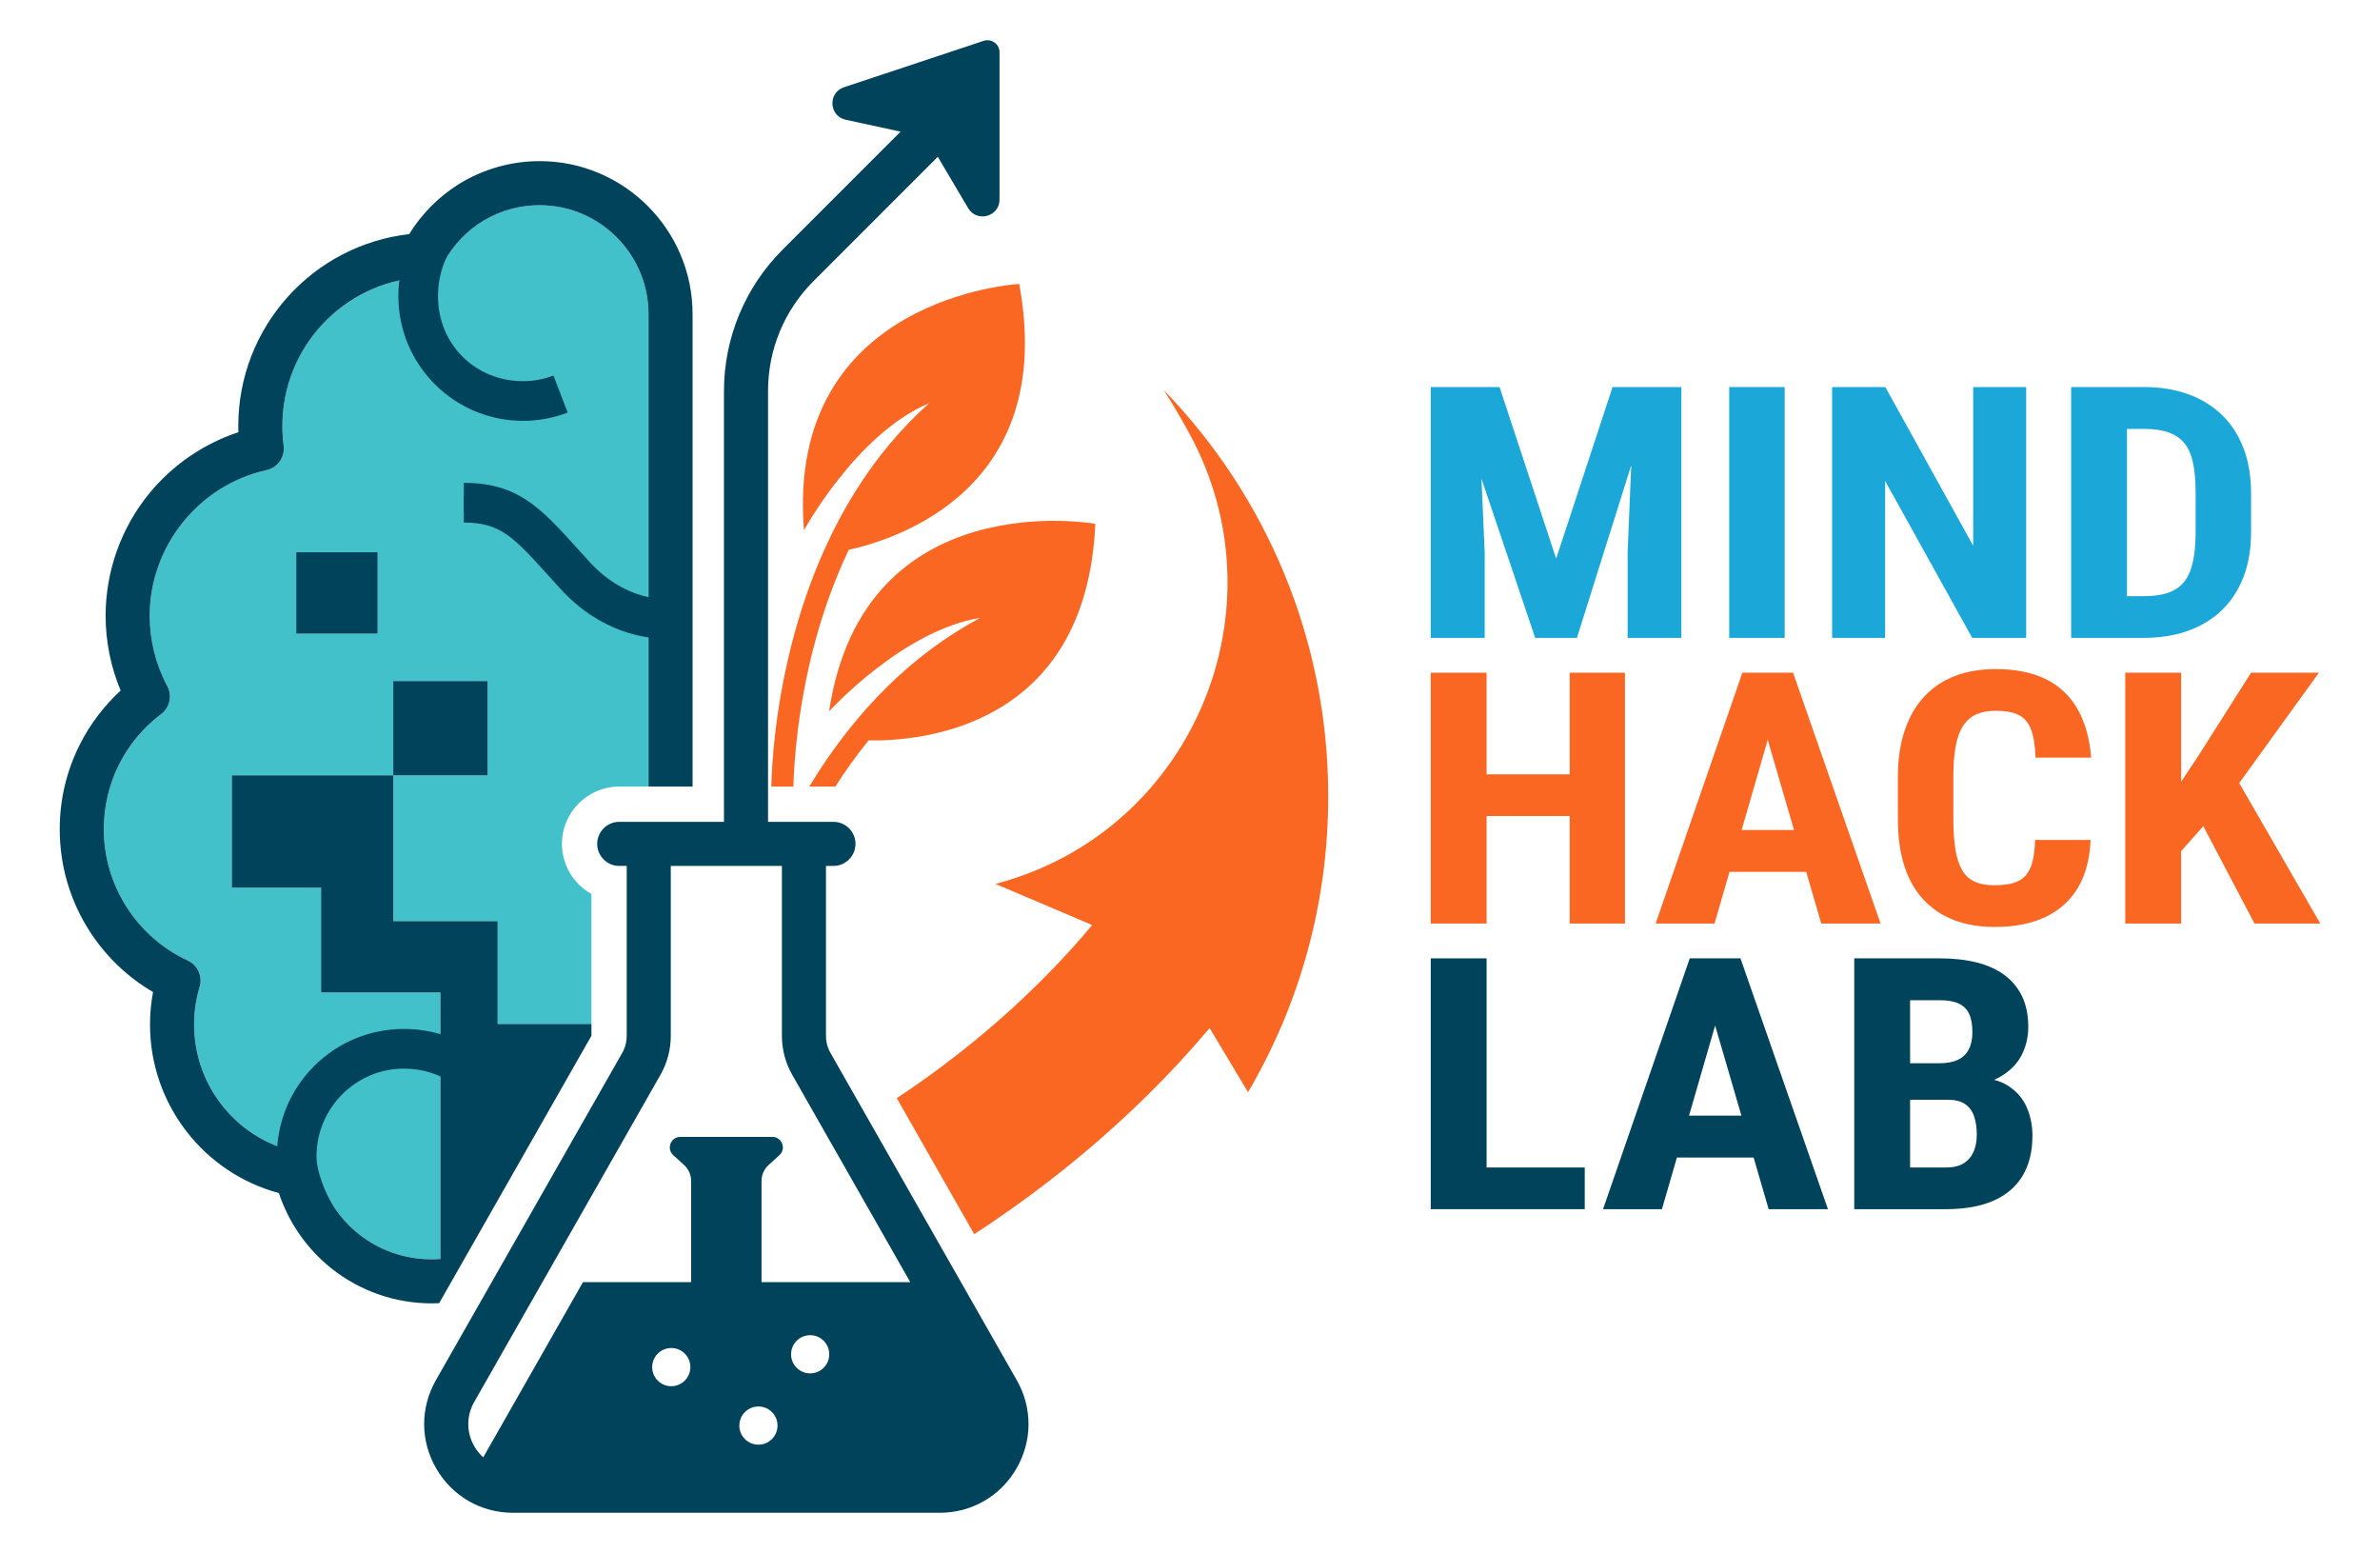
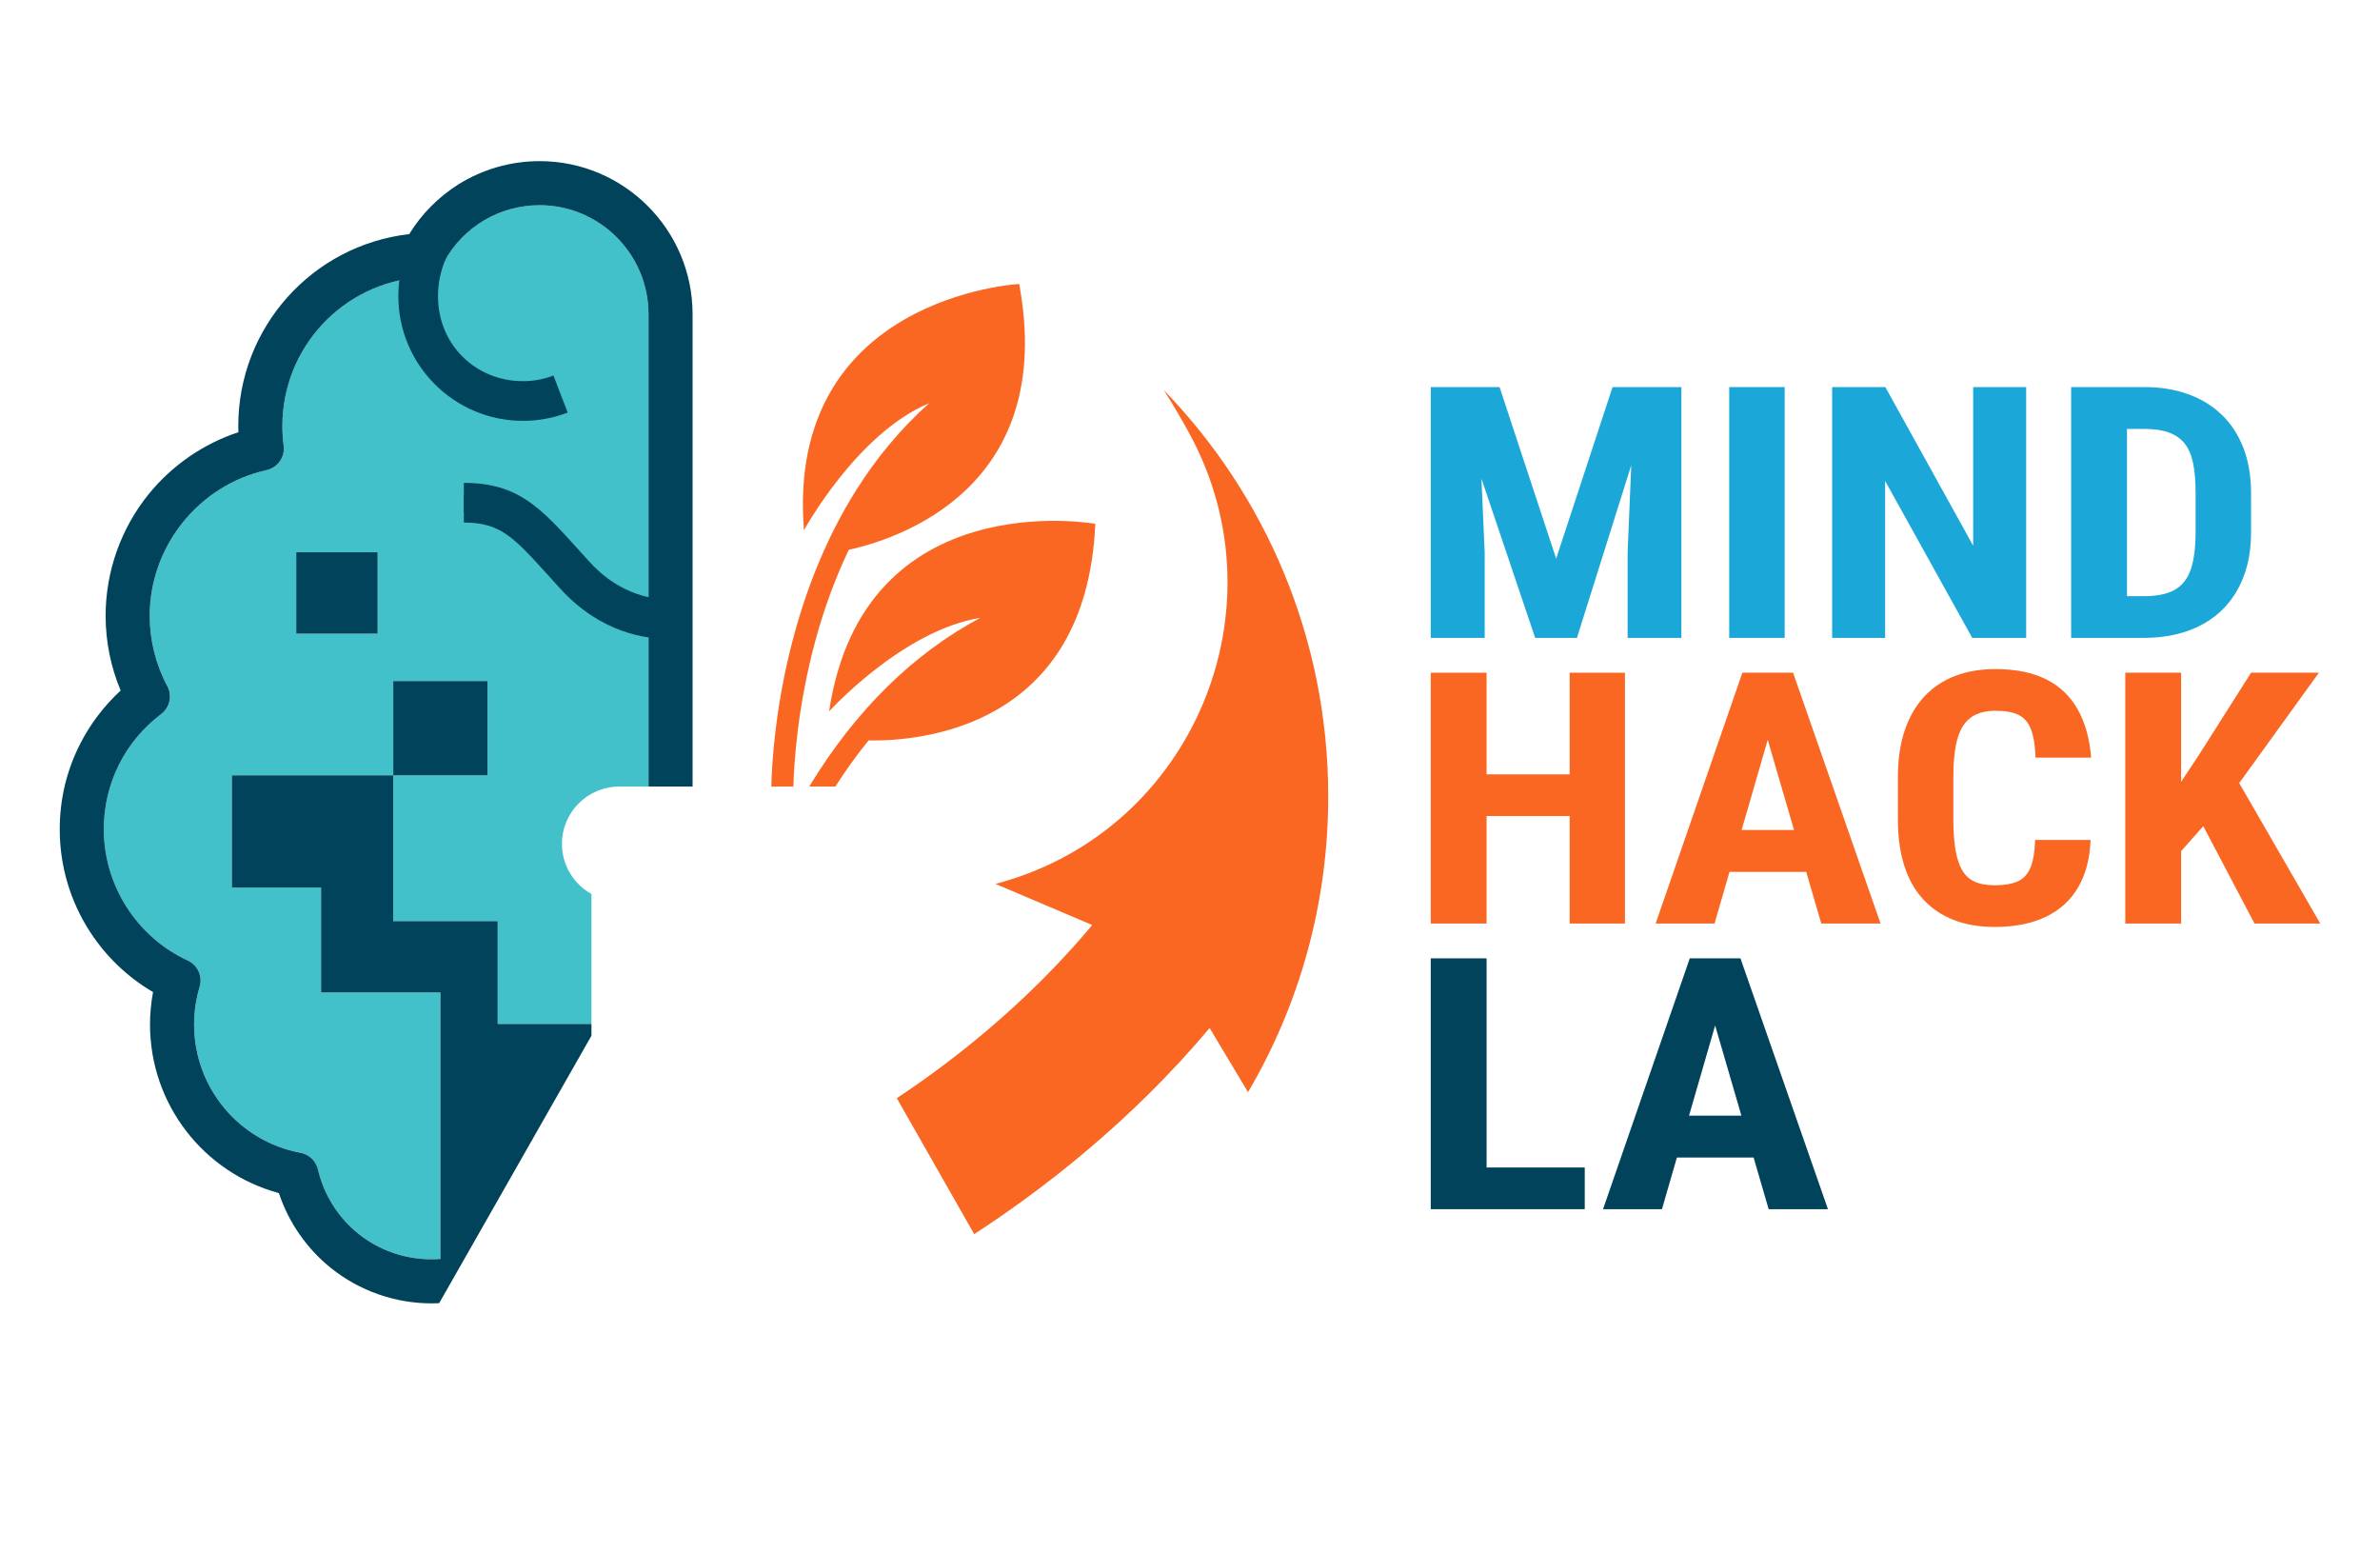
<svg xmlns="http://www.w3.org/2000/svg" viewBox="0 0 3000 1957.22">
  <defs>
    <style>
      .cls-1 {
        fill: #43c1cb;
      }

      .cls-2 {
        fill: #f96723;
      }

      .cls-3 {
        fill: #00435a;
      }

      .cls-4 {
        fill: #1ba7d7;
      }
    </style>
  </defs>
  <g id="Layer_4" data-name="Layer 4">
    <g>
      <polygon class="cls-4" points="1871.45 696.22 1867.37 603.16 1935.11 803.9 1987.73 803.9 2056.2 586.31 2051.63 696.22 2051.63 803.9 2119.38 803.9 2119.38 487.8 2087.19 487.8 2060.28 487.8 2032.65 487.8 1961.54 704.04 1890.19 487.8 1862.32 487.8 1828.44 487.8 1803.46 487.8 1803.46 803.9 1871.45 803.9 1871.45 696.22" />
      <rect class="cls-4" x="2179.69" y="487.8" width="69.91" height="316.1" />
      <polygon class="cls-4" points="2376.21 606.12 2486 803.9 2553.99 803.9 2553.99 487.8 2487.2 487.8 2487.2 687.75 2376.45 487.8 2309.42 487.8 2309.42 803.9 2376.21 803.9 2376.21 606.12" />
      <path class="cls-4" d="M2701.98,803.9c20.66,0,39.32-2.96,55.98-8.9,16.66-5.93,30.87-14.58,42.64-25.94,11.77-11.36,20.86-25.29,27.27-41.79,6.4-16.5,9.61-35.46,9.61-56.88v-48.85c0-21.28-3.21-40.24-9.61-56.88-6.41-16.64-15.54-30.65-27.39-42.01-11.86-11.36-26.03-20.01-42.52-25.94-16.5-5.93-34.84-8.9-55.02-8.9h-92.26v316.1h91.29ZM2702.95,540.56c12.33,0,22.66,1.52,30.99,4.56,8.33,3.04,14.97,7.71,19.94,14,4.96,6.3,8.49,14.55,10.57,24.75,2.08,10.2,3.12,22.62,3.12,37.23v49.28c0,19.25-1.96,34.81-5.89,46.68-3.93,11.87-10.61,20.55-20.06,26.05-9.45,5.5-22.67,8.25-39.64,8.25h-20.9v-210.81h21.86Z" />
      <polygon class="cls-2" points="1873.85 1028.43 1978.6 1028.43 1978.6 1163.9 2048.27 1163.9 2048.27 847.79 1978.6 847.79 1978.6 975.89 1873.85 975.89 1873.85 847.79 1803.46 847.79 1803.46 1163.9 1873.85 1163.9 1873.85 1028.43" />
      <path class="cls-2" d="M2213.08,847.79h-16.82l-109.31,316.1h74.24l18.86-65.13h96.69l18.98,65.13h74.72l-110.27-316.1h-47.09ZM2261.37,1046.01h-66.04l32.91-113.65,33.12,113.65Z" />
      <path class="cls-2" d="M2465.22,940.06c2-10.56,5.17-19.11,9.49-25.62,4.33-6.51,9.85-11.25,16.58-14.22,6.73-2.96,14.73-4.45,24.02-4.45,12.49,0,22.26,1.77,29.31,5.32,7.05,3.55,12.21,9.63,15.5,18.24,3.28,8.61,5.17,20.45,5.65,35.5h70.15c-1.92-23.88-7.57-44.14-16.94-60.79-9.37-16.64-22.62-29.27-39.76-37.89-17.14-8.61-38.44-12.92-63.91-12.92-19.06,0-36.16,2.93-51.29,8.79-15.14,5.86-28.03,14.55-38.68,26.05-10.65,11.51-18.82,25.73-24.5,42.66-5.69,16.93-8.53,36.4-8.53,58.4v53.62c0,22,2.68,41.43,8.05,58.29,5.36,16.86,13.33,31.01,23.9,42.44,10.57,11.44,23.38,20.08,38.44,25.94,15.05,5.86,32.27,8.79,51.65,8.79,24.99,0,46.33-4.2,64.03-12.59,17.7-8.39,31.35-20.73,40.96-37.02,9.61-16.28,14.89-36.29,15.86-60.03h-69.91c-.48,15.2-2.48,26.92-6.01,35.17-3.53,8.25-8.93,13.97-16.22,17.15-7.29,3.18-16.86,4.78-28.71,4.78-10.25,0-18.7-1.52-25.35-4.56-6.65-3.04-11.89-7.89-15.74-14.55-3.84-6.66-6.65-15.23-8.41-25.73-1.76-10.49-2.64-23.19-2.64-38.1v-54.06c0-15.2,1-28.08,3-38.65Z" />
      <polygon class="cls-2" points="2841.81 1163.9 2924.7 1163.9 2822.53 986.88 2923.01 847.79 2837.49 847.79 2771.66 951.57 2749.31 985.26 2749.31 847.79 2678.92 847.79 2678.92 1163.9 2749.31 1163.9 2749.31 1072.64 2777.26 1041.18 2841.81 1163.9" />
      <polygon class="cls-3" points="1873.85 1207.79 1803.46 1207.79 1803.46 1523.89 1852.23 1523.89 1873.85 1523.89 1997.58 1523.89 1997.58 1471.35 1873.85 1471.35 1873.85 1207.79" />
      <path class="cls-3" d="M2176.32,1207.79h-46.37l-109.31,316.1h74.24l18.86-65.13h96.69l18.98,65.13h74.72l-110.27-316.1h-17.54ZM2129.02,1406.01l32.91-113.65,33.12,113.65h-66.04Z" />
-       <path class="cls-3" d="M2530.45,1367.9c-4.91-3.07-10.54-5.42-16.9-7.03,2.55-1.09,4.98-2.29,7.29-3.6,12.33-7.02,21.38-16.03,27.15-27.03,5.77-11,8.65-23.01,8.65-36.04,0-14.76-2.56-27.54-7.69-38.32-5.13-10.78-12.49-19.76-22.1-26.92-9.61-7.16-21.3-12.48-35.08-15.96-13.78-3.47-29.31-5.21-46.61-5.21h-107.87v316.1h115.56c23.54,0,43.4-3.51,59.58-10.53,16.17-7.02,28.47-17.44,36.88-31.26,8.41-13.82,12.61-30.86,12.61-51.13,0-12.59-2.44-24.5-7.33-35.71-4.89-11.21-12.94-20.33-24.14-27.36ZM2445.16,1260.54c9.77,0,17.66,1.38,23.66,4.13,6.01,2.75,10.41,7.06,13.21,12.92,2.8,5.86,4.2,13.64,4.2,23.34,0,8.4-1.48,15.52-4.44,21.38-2.97,5.86-7.53,10.28-13.69,13.24-6.17,2.97-14.05,4.45-23.66,4.45h-36.76v-79.46h37.48ZM2487.8,1451.27c-2.64,6.15-6.77,11.04-12.37,14.65-5.61,3.62-13.13,5.43-22.58,5.43h-45.17v-85.32h47.81c8.97,0,16.1,1.77,21.38,5.32,5.29,3.55,9.09,8.65,11.41,15.31,2.32,6.66,3.48,14.47,3.48,23.45,0,7.96-1.32,15.02-3.96,21.17Z" />
    </g>
    <path class="cls-1" d="M817.4,395.88v595.42h-36.84c-39.89,0-72.22,32.33-72.22,72.22,0,27.17,15.01,50.82,37.18,63.14v163.81h-118.21v-129.56h-131.6v-183.76h118.84v-118.83h-118.84v118.83h-203.47v141.45h112.46v132.16h150.43v335.85c-3.7.29-7.46.43-11.23.43-68.6,0-127.44-46.57-143.11-113.22-2.52-10.73-11.13-18.96-21.97-20.97-77.74-14.43-134.16-82.4-134.16-161.61,0-16.16,2.34-32.13,6.97-47.49,3.99-13.26-2.38-27.42-14.94-33.23-64.28-29.7-105.82-94.62-105.82-165.39,0-57.52,26.34-110.46,72.28-145.25,10.9-8.26,14.17-23.21,7.71-35.25-14.49-27.07-22.16-57.71-22.16-88.61,0-87.54,61.94-164.73,147.3-183.54,14.08-3.11,23.43-16.46,21.56-30.76-1.07-8.19-1.62-16.51-1.62-24.76,0-100.2,78.31-182.65,178.29-187.72,9.96-.5,18.89-6.31,23.39-15.21,23.52-46.52,70.49-75.42,122.56-75.42,75.68,0,137.24,61.57,137.24,137.25ZM476,798.61v-102.61h-102.6v102.61h102.6Z" />
-     <path class="cls-3" d="M1281.64,1739.37l-234.82-412.39c-3.71-6.51-5.66-13.91-5.66-21.4v-214.29h9.4c15.34,0,27.78-12.44,27.78-27.78s-12.44-27.78-27.78-27.78h-82.44V492.88c0-52.44,20.42-101.73,57.5-138.81l156.48-156.48,38.24,64.69c11.01,18.62,39.57,10.82,39.57-10.81V65.95c0-10.39-10.18-17.72-20.03-14.46l-176.04,58.48c-20.53,6.82-18.94,36.38,2.2,40.95l69.18,14.98-148.88,148.88c-23.51,23.51-41.88,51-54.6,81.71-12.72,30.71-19.17,63.14-19.17,96.38v542.87h-132c-15.34,0-27.78,12.44-27.78,27.78s12.44,27.78,27.78,27.78h9.4v214.29c0,7.49-1.96,14.89-5.67,21.4l-234.82,412.39c-19.93,35-19.75,76.69.5,111.52s56.38,55.62,96.66,55.62h537.85c40.28,0,76.42-20.79,96.66-55.62,20.24-34.82,20.43-76.51.5-111.52ZM822.08,1722.93c0-13.29,10.77-24.06,24.06-24.06s24.06,10.77,24.06,24.06-10.77,24.06-24.06,24.06-24.06-10.77-24.06-24.06ZM956,1772.55c13.29,0,24.06,10.77,24.06,24.06s-10.77,24.06-24.06,24.06-24.06-10.77-24.06-24.06,10.77-24.06,24.06-24.06ZM997.15,1706.75c0-13.29,10.77-24.06,24.06-24.06s24.06,10.77,24.06,24.06-10.77,24.06-24.06,24.06-24.06-10.77-24.06-24.06ZM597.75,1766.86l234.82-412.39c8.47-14.87,12.94-31.77,12.94-48.89v-214.29h140.09v214.29c0,17.11,4.48,34.02,12.94,48.88l148.82,261.35h-187.44v-127.45c0-7.71,3.26-15.05,8.96-20.23l13.53-12.27c8.98-8.15,3.22-23.08-8.91-23.08h-115.91c-12.13,0-17.89,14.94-8.91,23.08l13.53,12.27c5.71,5.18,8.96,12.52,8.96,20.23v127.45h-136.29l-125.76,220.86c-4.32-3.89-8.09-8.48-11.13-13.71-10.19-17.52-10.28-38.5-.25-56.11Z" />
    <path class="cls-2" d="M1171.15,508.15c-91.44,38.29-157.76,160.16-157.76,160.16-23.48-294.78,271.3-310.43,271.3-310.43,47.78,257.72-153.91,321.69-214.82,335.01-18.92,39.74-32.31,78.79-41.78,113.42-22.76,83.28-27.22,155.28-28.04,184.99h-27.82c.74-30.8,5.2-104.95,29.07-192.31,18.16-66.42,43.84-126.58,76.37-178.79,26.66-42.79,57.95-80.28,93.5-112.05Z" />
    <path class="cls-2" d="M1094.84,933.13c-15.79,19.46-29.72,39.12-41.95,58.22-.78-.03-1.56-.04-2.33-.04h-30.53c29.07-48.01,62.22-90.4,98.81-126.3,35.73-35.04,74.81-63.93,116.76-86.34-98.15,15.87-190.53,117.88-190.53,117.88,43.4-288.93,335.56-236.41,335.56-236.41-11.26,258.86-223.15,274.16-285.78,273Z" />
    <path class="cls-2" d="M1499.49,546.83c-10.23-18.82-21.08-37.22-32.51-55.19,128.31,132.55,207.26,313.15,207.26,512.2,0,135.95-36.84,263.31-101.09,372.62l-48.41-80.85c-100.3,119.32-212.83,205.22-296.75,259.74l-97.57-171.34c16.84-11.16,34.94-23.77,53.85-37.81,56.02-41.63,127.15-102.16,192.47-180.41l-121.94-51.82h0c2.47-.68,4.93-1.36,7.39-2.05,241.73-68.15,357.27-344.45,237.29-565.08Z" />
    <g>
      <rect class="cls-3" x="373.4" y="696" width="102.6" height="102.61" />
      <rect class="cls-3" x="495.71" y="858.32" width="118.84" height="118.83" />
      <path class="cls-3" d="M680.16,203.07c-36.34,0-71.75,10.18-102.4,29.42-25.27,15.86-46.45,37.3-61.97,62.57-122.01,13.98-215.43,117.36-215.43,241.92,0,2.57.04,5.14.12,7.72-43.94,14.51-83.39,41.57-112.85,77.79-35.14,43.21-54.5,97.74-54.5,153.54,0,32.38,6.5,64.54,18.94,94.23-20.84,19.21-38.29,42.15-51.09,67.33-17.04,33.52-25.69,69.71-25.69,107.55,0,46.25,13.31,91.11,38.5,129.7,20.28,31.09,47.35,56.84,79.12,75.44-2.54,13.47-3.82,27.17-3.82,40.97,0,100.06,67.32,186.72,162.43,212.34,12.23,36.9,35.13,70,65.69,94.51,35.75,28.7,80.74,44.5,126.68,44.5,3.23,0,6.47-.08,9.67-.23l35.57-62.45,156.39-274.64v-14.8h-118.21v-129.56h-131.6v-183.76h-203.47v141.45h112.46v132.16h150.43v335.85c-3.7.29-7.46.43-11.23.43-68.6,0-127.44-46.57-143.11-113.22-2.52-10.73-11.13-18.96-21.97-20.97-77.74-14.43-134.16-82.4-134.16-161.61,0-16.16,2.34-32.13,6.97-47.49,3.99-13.26-2.38-27.42-14.94-33.23-64.28-29.7-105.82-94.62-105.82-165.39,0-57.52,26.34-110.46,72.28-145.25,10.9-8.26,14.17-23.21,7.71-35.25-14.49-27.07-22.16-57.71-22.16-88.61,0-87.54,61.94-164.73,147.3-183.54,14.08-3.11,23.43-16.46,21.56-30.75-1.07-8.19-1.62-16.51-1.62-24.76,0-98.94,76.35-180.57,174.53-187.48-1.56,8.13-2.37,16.42-2.37,24.77,0,72.29,58.82,131.11,131.11,131.11,16.03,0,31.7-2.86,46.57-8.51l-7.89-20.77c-12.33,4.69-25.35,7.06-38.67,7.06-60.04,0-108.89-48.85-108.89-108.89,0-15.16,3.16-30.08,9.19-43.81,24.09-44.41,69.95-71.83,120.67-71.83,75.68,0,137.24,61.57,137.24,137.25v370.54c-5.61-.78-12.27-2.12-19.64-4.41-29.5-9.15-55.83-28.21-78.25-56.66-26.3-33.37-53.46-56.78-80.74-69.59-22.71-10.66-40.82-12.03-54.07-12.03v22.22c16.33,0,59.69,0,117.36,73.16,42.1,53.41,89.03,66.77,115.35,69.77v202.43h55.55V395.88c0-106.32-86.49-192.81-192.8-192.81Z" />
    </g>
  </g>
  <g id="Layer_2" data-name="Layer 2">
    <path class="cls-3" d="M659.19,530.37c-86.61,0-157.08-70.46-157.08-157.08,0-41.48,16.02-82.85,43.96-113.5,29.46-32.31,68.74-50.1,110.62-50.1v50c-56.69,0-104.59,52.02-104.59,113.6s48.03,107.08,107.08,107.08c13.26,0,26.2-2.39,38.44-7.1l17.96,46.67c-18,6.92-36.97,10.43-56.4,10.43Z" />
    <path class="cls-3" d="M838.36,804.89c-21.99,0-79.88-5.94-131.76-62.62-5.29-5.78-10.28-11.29-15.01-16.53-44.21-48.88-60.75-67.18-106.89-67.18v-50c68.34,0,96.81,31.48,143.98,83.64,4.67,5.17,9.59,10.6,14.81,16.31,46.42,50.72,97.66,46.36,98.16,46.31l5.75,49.67c-.6.07-3.8.41-9.03.41Z" />
-     <path class="cls-3" d="M376.39,1544.76c-6.43-11.14-27.42-50.34-27.42-87.24,0-43.06,16.6-83.45,46.74-113.73,30.2-30.34,70.54-47.05,113.58-47.05,34.82,0,67.97,10.93,95.88,31.61l-29.77,40.17c-19.23-14.25-42.09-21.78-66.11-21.78-60.83,0-110.33,49.7-110.33,110.78,0,19.46,11.16,45.69,20.71,62.24l-43.3,25Z" />
  </g>
</svg>